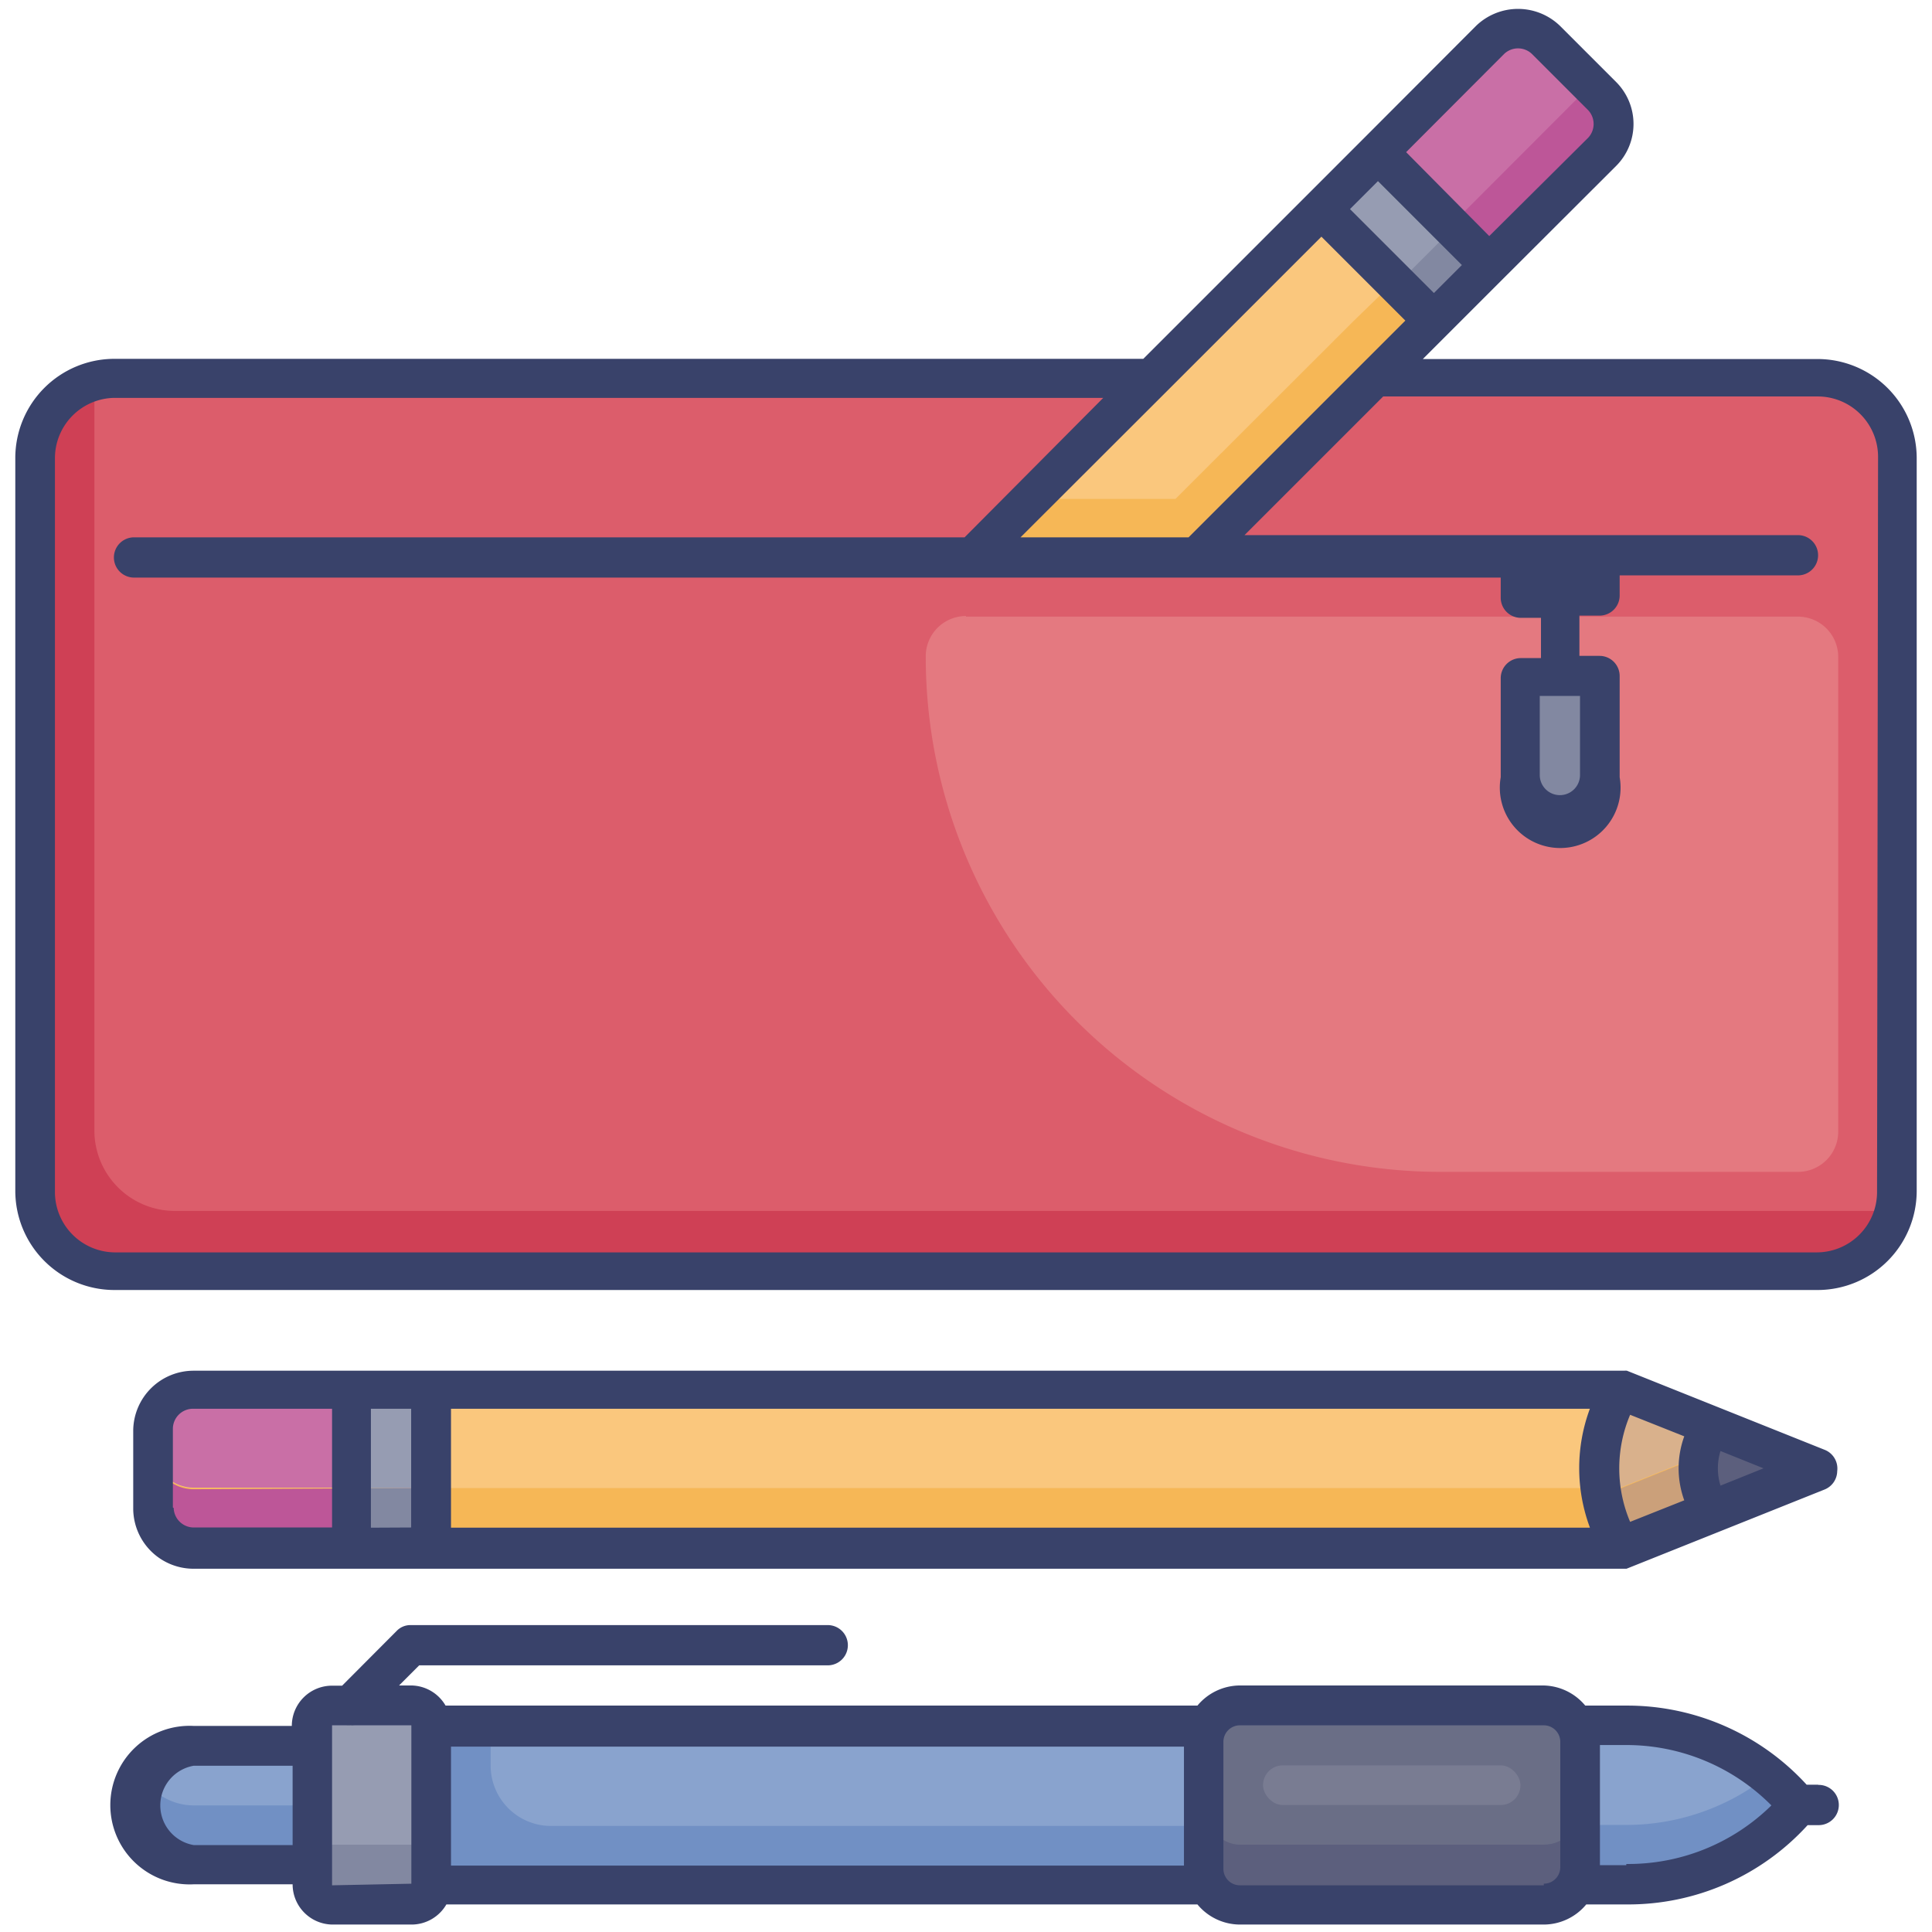
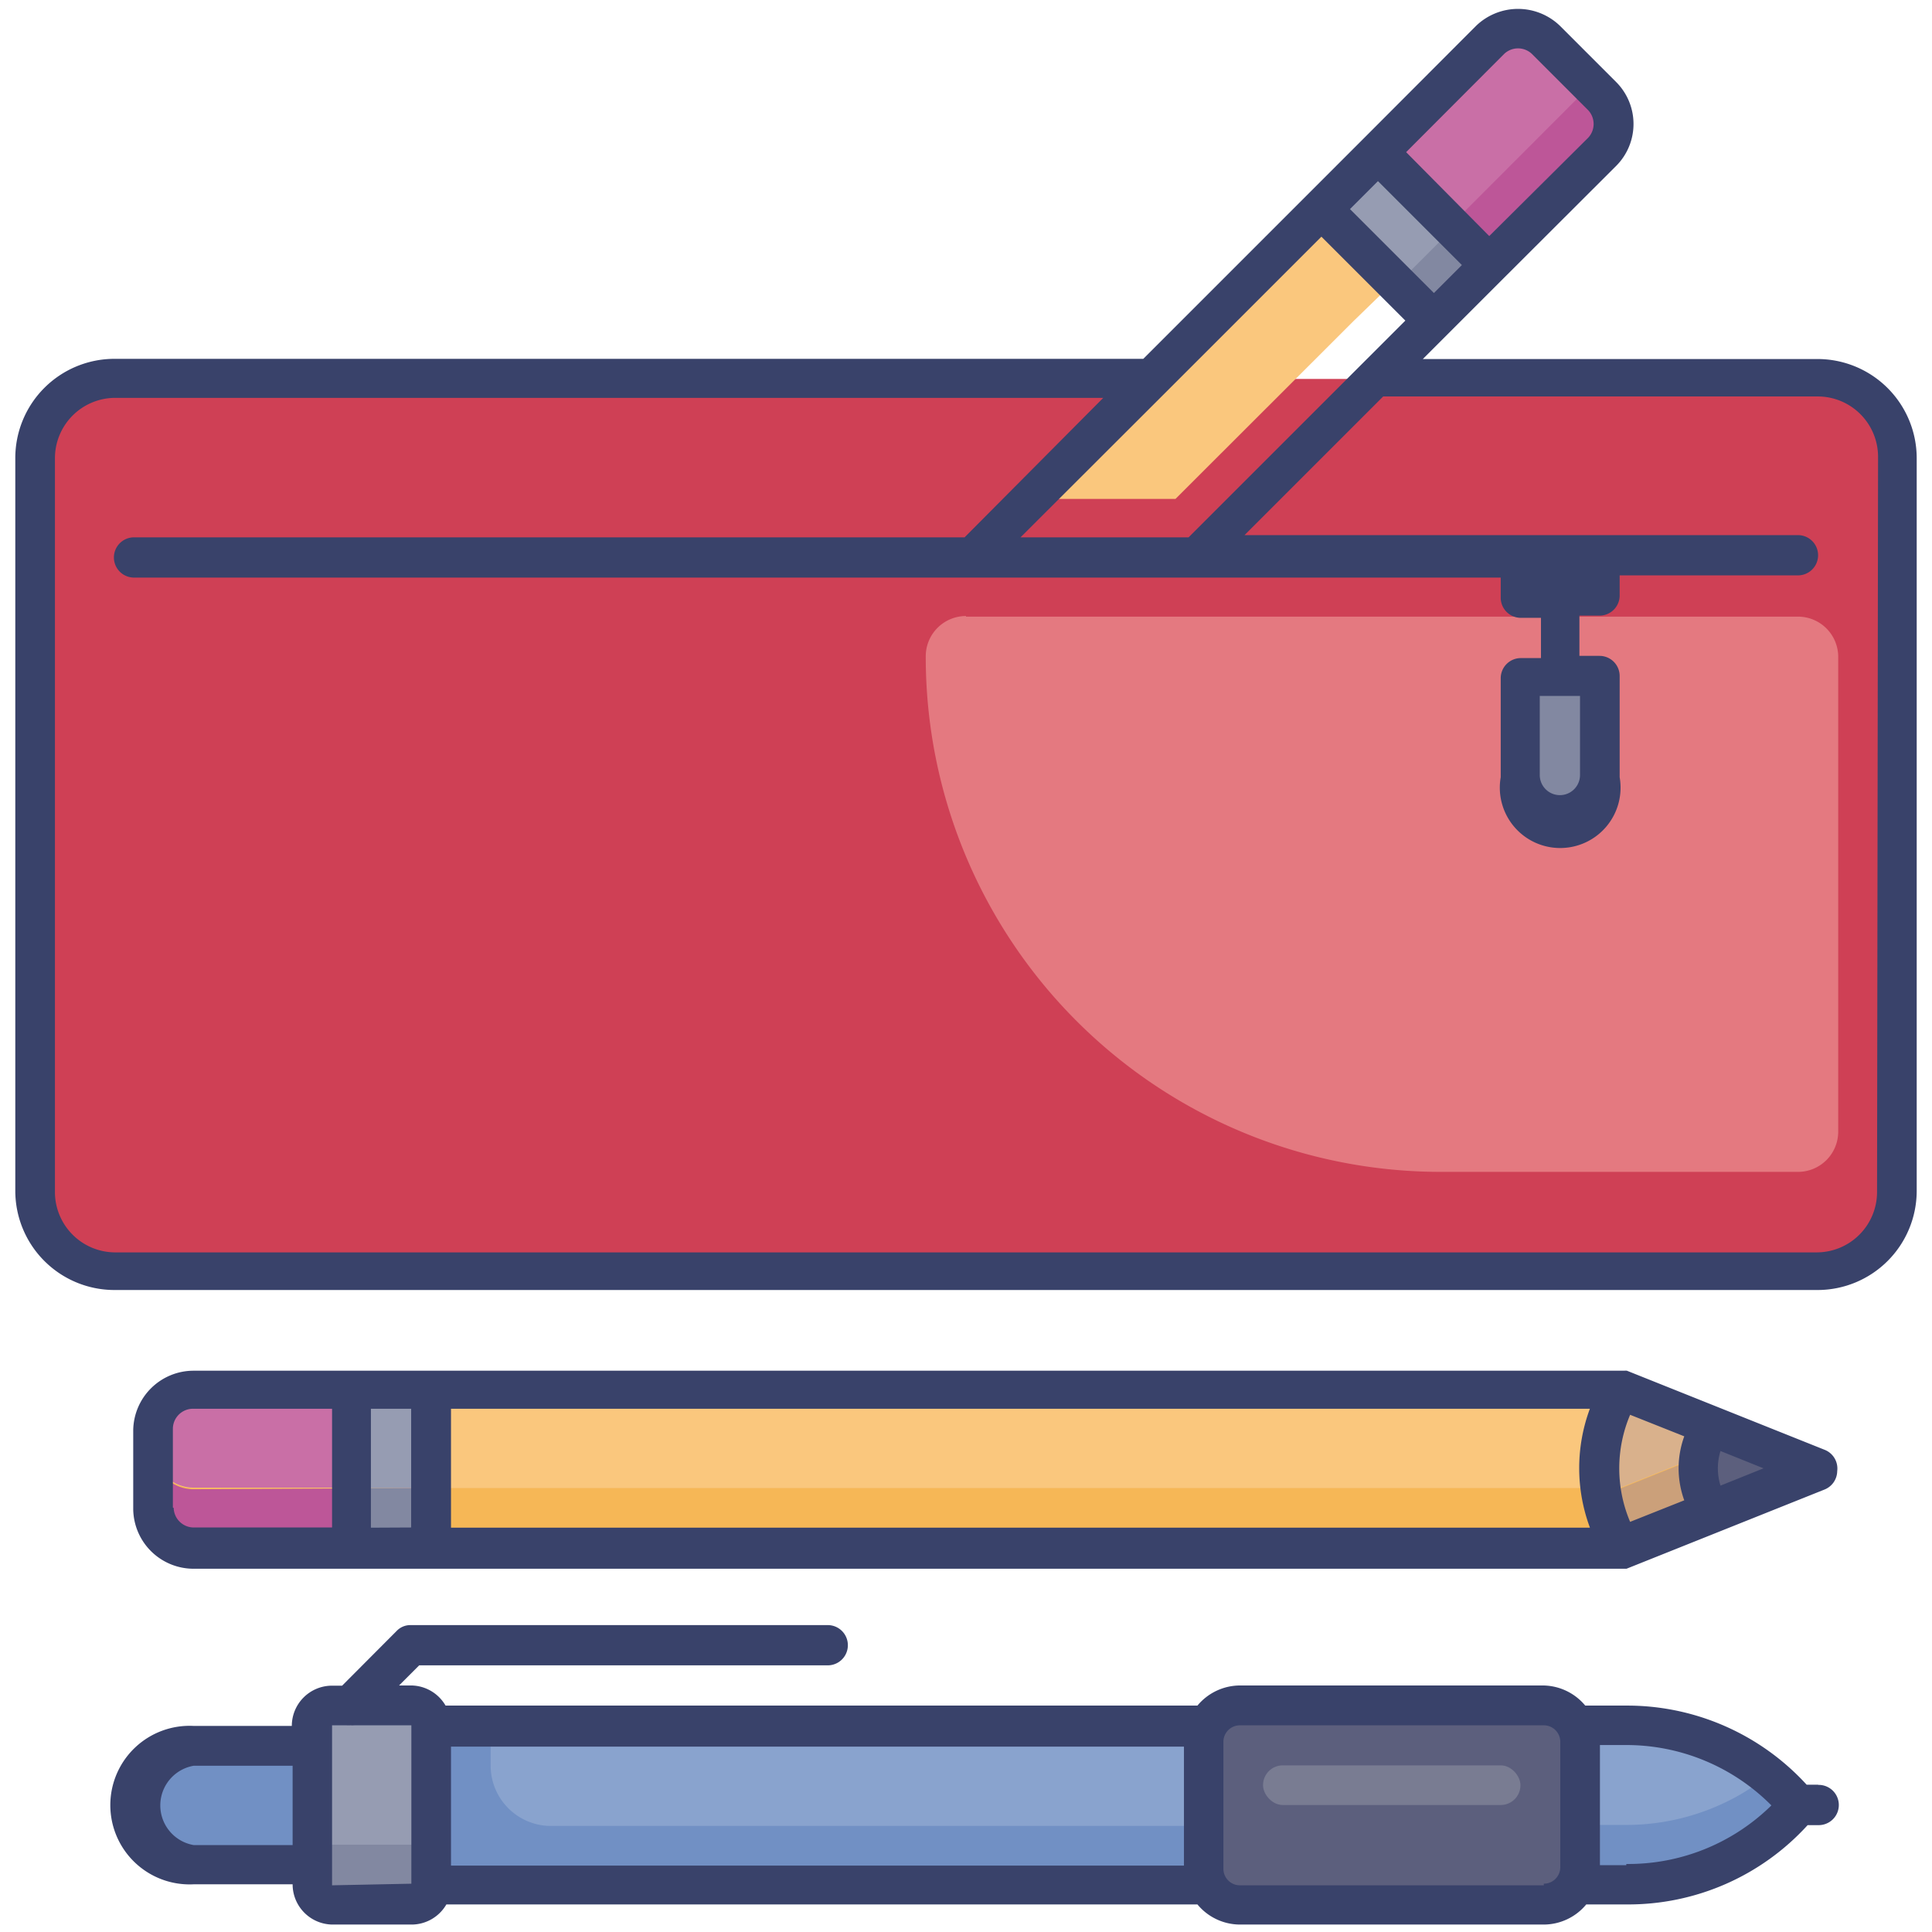
<svg xmlns="http://www.w3.org/2000/svg" id="Layer_1" data-name="Layer 1" viewBox="0 0 96 96">
  <defs>
    <style>.cls-1{fill:#7190c4;}.cls-2{fill:#89a3ce;}.cls-3{fill:#5c5f7d;}.cls-4{fill:#6a6e86;}.cls-5{fill:#8288a1;}.cls-6{fill:#969cb2;}.cls-7{fill:#f6b756;}.cls-8{fill:#fac77d;}.cls-9{fill:#cba07a;}.cls-10{fill:#d9b18c;}.cls-11{fill:#bd5698;}.cls-12{fill:#c96fa6;}.cls-13{fill:#cf4055;}.cls-14{fill:#dc5d6b;}.cls-15{fill:#e47980;}.cls-16{fill:#39426a;}.cls-17{fill:#797c92;}</style>
  </defs>
  <title>pencil case, pencil, pen, tools, education, school</title>
  <rect class="cls-1" x="21.43" y="85.73" width="38.38" height="7.87" />
  <path class="cls-2" d="M59.81,85.73v5H27.33a3,3,0,0,1-2.95-3v-2Z" />
  <path class="cls-3" d="M78.51,86.54v6.25a1.79,1.79,0,0,1-1.8,1.79H61.61a1.79,1.79,0,0,1-1.8-1.79V86.54a1.81,1.81,0,0,1,1.8-1.8h15.1A1.81,1.81,0,0,1,78.51,86.54Z" />
-   <rect class="cls-4" x="59.81" y="84.74" width="18.7" height="6.92" rx="1.8" />
  <path class="cls-1" d="M89.34,89.66a10.71,10.71,0,0,1-3.76,2.91,11.49,11.49,0,0,1-4.78,1H78.51V85.73H80.8a11.12,11.12,0,0,1,7.06,2.48A9.65,9.65,0,0,1,89.34,89.66Z" />
  <path class="cls-2" d="M87.86,88.21a10.59,10.59,0,0,1-2.28,1.42,11.36,11.36,0,0,1-4.78,1.05H78.51v-5H80.8A11.12,11.12,0,0,1,87.86,88.21Z" />
  <rect class="cls-5" x="15.52" y="84.74" width="5.91" height="9.84" rx="0.98" />
  <rect class="cls-6" x="15.52" y="84.74" width="5.91" height="6.92" rx="0.98" />
  <path class="cls-1" d="M15.52,86.71v5.91H9.62a3,3,0,0,1-3-3,2.86,2.86,0,0,1,.39-1.45,2.69,2.69,0,0,1,.48-.63,2.91,2.91,0,0,1,2.09-.87Z" />
-   <path class="cls-2" d="M15.52,86.71v3H9.62a3,3,0,0,1-2.57-1.48,2.69,2.69,0,0,1,.48-.63,2.91,2.91,0,0,1,2.09-.87Z" />
  <path class="cls-7" d="M90.32,73,80.48,76.9H9.62a2,2,0,0,1-2-2V71a2,2,0,0,1,2-2H80.48Z" />
  <path class="cls-8" d="M86.63,71.48l-6.15,2.46H9.62a2,2,0,0,1-2-2V71a2,2,0,0,1,2-2H80.48l.06,0Z" />
  <path class="cls-9" d="M90.32,73l-9.78,3.92a8.19,8.19,0,0,1-1-2.94h.93l6.15-2.46Z" />
  <path class="cls-3" d="M90.32,73,85,75.08a3.93,3.93,0,0,1,0-4.24Z" />
  <path class="cls-10" d="M86.63,71.48l-6.15,2.46h-.93a8.19,8.19,0,0,1,1-4.9Z" />
  <path class="cls-11" d="M21.43,73.94v3H9.62a2,2,0,0,1-2-2V72a2,2,0,0,0,2,2Z" />
  <path class="cls-12" d="M21.43,69v4.92H9.62a2,2,0,0,1-2-2V71a2,2,0,0,1,2-2Z" />
  <rect class="cls-5" x="17.49" y="73.94" width="3.94" height="2.95" />
  <rect class="cls-6" x="17.49" y="69.02" width="3.94" height="4.92" />
  <path class="cls-13" d="M94.26,22.77V59.18a4.33,4.33,0,0,1-.1.89,3.94,3.94,0,0,1-3.84,3H5.68a3.93,3.93,0,0,1-3.94-3.94V22.77a3.94,3.94,0,0,1,3.05-3.84,4.33,4.33,0,0,1,.89-.1H90.32A3.93,3.93,0,0,1,94.26,22.77Z" />
-   <path class="cls-14" d="M94.26,22.77V59.18a4.33,4.33,0,0,1-.1.89,4.33,4.33,0,0,1-.89.1H8.63a4,4,0,0,1-3.94-3.94V19.81a4.24,4.24,0,0,1,.1-.88,4.33,4.33,0,0,1,.89-.1H90.32A3.93,3.93,0,0,1,94.26,22.77Z" />
-   <path class="cls-7" d="M79.6,7.55,74,13.12l-2.78,2.79-2.94,2.92-8.85,8.86H48.33l3-3,5.91-5.9,8.49-8.5,2.78-2.78L74,2a2,2,0,0,1,2.78,0L79.6,4.77A2,2,0,0,1,79.6,7.55Z" />
  <path class="cls-8" d="M79,4.12a1.71,1.71,0,0,1-.33.48l-5.56,5.57L70.27,13l-1,1-2,1.94-8.86,8.85H51.29l5.91-5.9,8.49-8.5L74,2a2,2,0,0,1,2.78,0Z" />
  <path class="cls-11" d="M79.6,7.55l-8.34,8.36-2-2,1-1,2.79-2.78L78.62,4.6A1.71,1.71,0,0,0,79,4.12l.65.65A2,2,0,0,1,79.6,7.55Z" />
  <path class="cls-12" d="M79,4.12a1.71,1.71,0,0,1-.33.48l-5.56,5.57L70.27,13l-1,1-3.6-3.61L74,2a2,2,0,0,1,2.78,0Z" />
  <rect class="cls-5" x="67.89" y="7.79" width="3.94" height="7.87" transform="translate(127.56 -29.38) rotate(135)" />
  <rect class="cls-6" x="66.99" y="8.17" width="3.94" height="5.33" transform="translate(125.38 -30.28) rotate(135)" />
  <path class="cls-15" d="M48,30.64H89.34a2,2,0,0,1,2,2V56.23a2,2,0,0,1-2,2H71.62A25.59,25.59,0,0,1,46,32.61v0a2,2,0,0,1,2-2Z" />
  <path class="cls-5" d="M75.56,33.59h3.94a0,0,0,0,1,0,0v4.92a2,2,0,0,1-2,2h0a2,2,0,0,1-2-2V33.59a0,0,0,0,1,0,0Z" />
  <path class="cls-16" d="M90.32,88.68h-.55a12.08,12.08,0,0,0-9-3.93h-2a2.76,2.76,0,0,0-2.11-1H61.61a2.76,2.76,0,0,0-2.11,1H22.14a2,2,0,0,0-1.7-1h-.61l1-1h20.3a1,1,0,0,0,0-2H20.4a.94.94,0,0,0-.69.29L17,83.76H16.5a2,2,0,0,0-2,2H9.62a3.94,3.94,0,1,0,0,7.87h4.92a2,2,0,0,0,2,2h3.94a2,2,0,0,0,1.7-1H59.5a2.75,2.75,0,0,0,2.11,1h15.1a2.75,2.75,0,0,0,2.11-1h2a12.05,12.05,0,0,0,9-3.94h.55a1,1,0,1,0,0-2Zm-80.7,3a2,2,0,0,1,0-3.94h4.92v3.94Zm6.88,2V85.73h.72a1.62,1.62,0,0,0,.19,0,1.42,1.42,0,0,0,.2,0h2.83V93.6Zm5.91-6.89H58.83v5.91H22.41Zm54.3,6.89H61.61a.82.82,0,0,1-.82-.81V86.54a.82.82,0,0,1,.82-.81h15.1a.82.82,0,0,1,.82.81v6.25A.82.82,0,0,1,76.71,93.6Zm4.1-1H79.5V86.71h1.31a10.15,10.15,0,0,1,7.21,3A10.14,10.14,0,0,1,80.81,92.62Z" />
  <path class="cls-16" d="M90.32,17.84H70.7l1.23-1.23h0l2.78-2.78h0L80.3,8.25a2.95,2.95,0,0,0,0-4.18L77.52,1.29a3,3,0,0,0-4.18,0h0L67.78,6.86h0L65,9.64h0l-8.19,8.19H5.68A4.93,4.93,0,0,0,.76,22.77V59.18A4.93,4.93,0,0,0,5.68,64.1H90.32a4.93,4.93,0,0,0,4.92-4.92V22.77A4.93,4.93,0,0,0,90.32,17.84ZM50.71,26.7l7.17-7.16,0,0,7.78-7.78,4.17,4.17-2.23,2.23h0L59.06,26.7ZM78.91,6.85,74,11.73,69.87,7.56l4.87-4.88a1,1,0,0,1,1.38,0l2.79,2.79A1,1,0,0,1,78.91,6.85ZM68.47,9l4.17,4.17-1.39,1.39-4.17-4.17Zm24.8,50.23a3,3,0,0,1-3,3H5.68a3,3,0,0,1-2.95-3V22.77a3,3,0,0,1,2.95-3H54.82L47.93,26.7H6.66a1,1,0,0,0,0,2H74.57v1a1,1,0,0,0,1,1h1v2h-1a1,1,0,0,0-1,1v4.92a3,3,0,1,0,5.91,0V33.59a1,1,0,0,0-1-1h-1v-2h1a1,1,0,0,0,1-1v-1h8.86a1,1,0,0,0,0-2H61.84l6.89-6.89H90.32a3,3,0,0,1,3,3ZM78.51,34.58v3.93a1,1,0,1,1-2,0V34.58Z" />
  <path class="cls-16" d="M90.69,72.05l-9.85-3.94a.61.61,0,0,0-.13,0h-.08l-.15,0H9.62a3,3,0,0,0-3,2.95v3.94a3,3,0,0,0,3,2.95H80.48l.19,0,.15,0h0l9.85-3.94a1,1,0,0,0,.62-.91A1,1,0,0,0,90.69,72.05ZM81,75.62a6.82,6.82,0,0,1,0-5.32l2.69,1.07a4.65,4.65,0,0,0,0,3.18Zm-2,.29H22.41V70H79a8.47,8.47,0,0,0,0,5.9Zm-70.41-1V71a1,1,0,0,1,1-1H16.5v5.9H9.62A1,1,0,0,1,8.63,74.93Zm9.84,1V70h2v5.9Zm67.06-2.09a2.91,2.91,0,0,1,0-1.72l2.14.86Z" />
  <rect class="cls-17" x="62.76" y="87.72" width="12.79" height="1.97" rx="0.98" />
</svg>